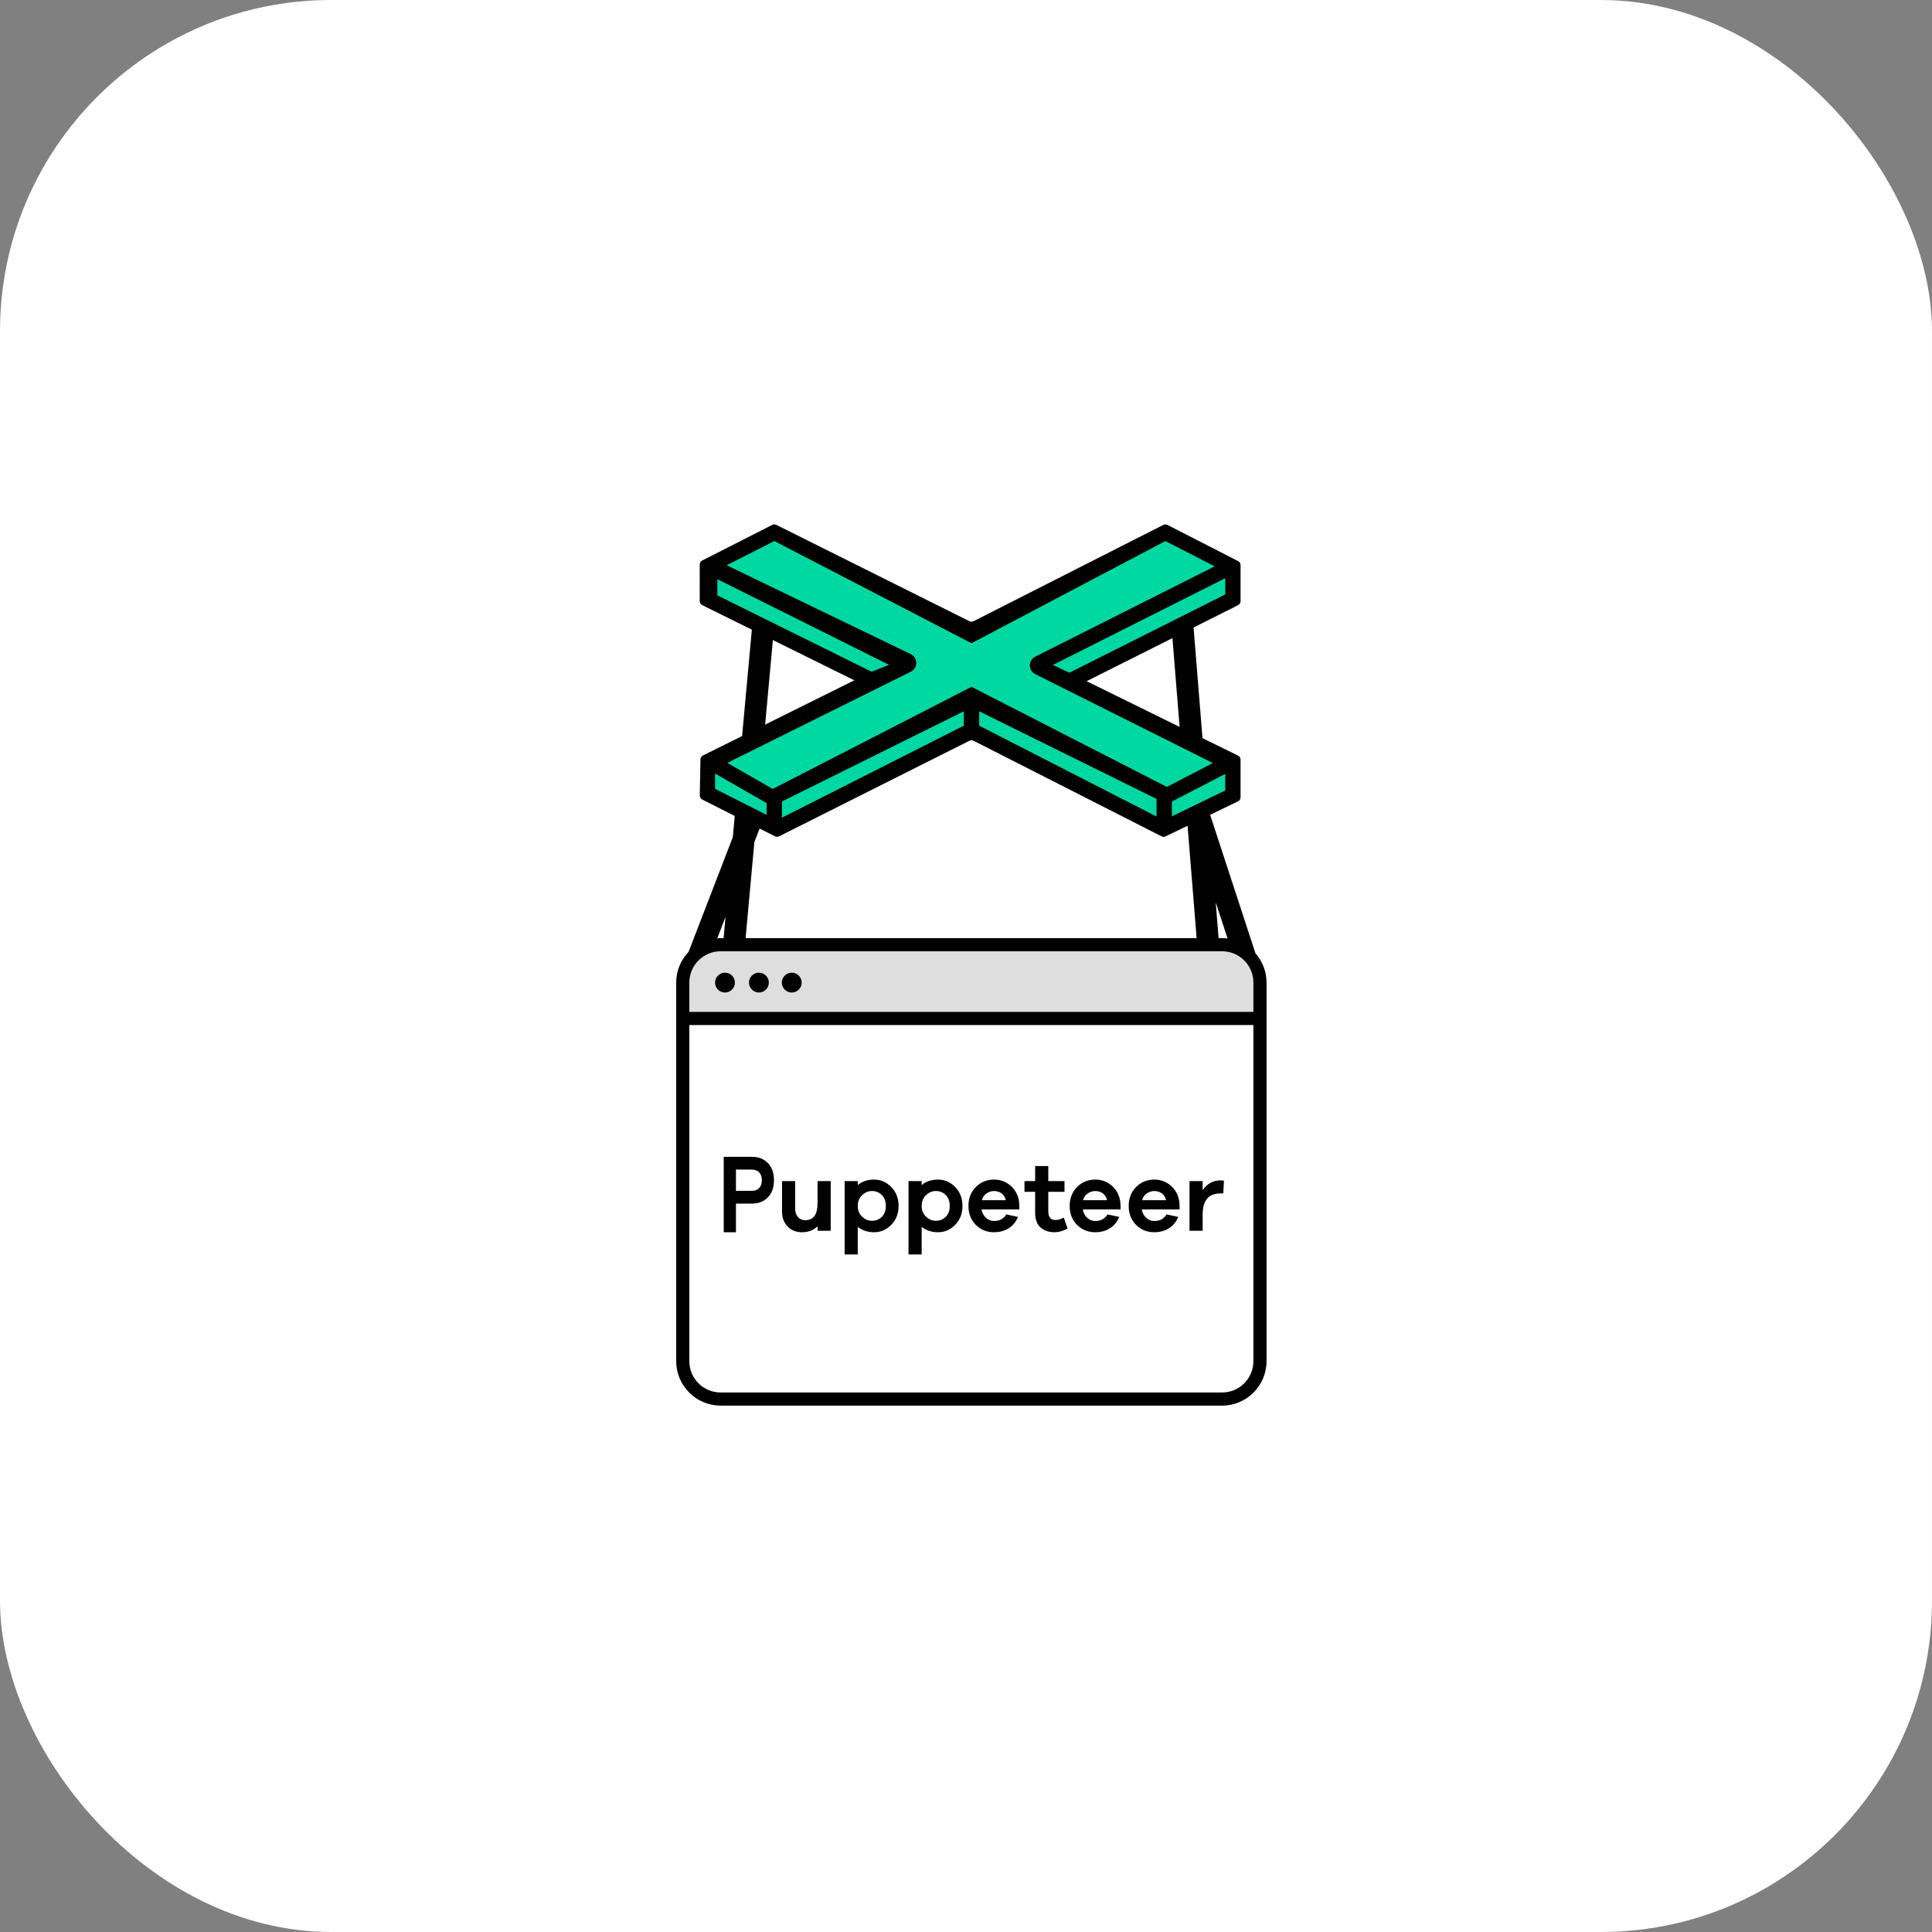
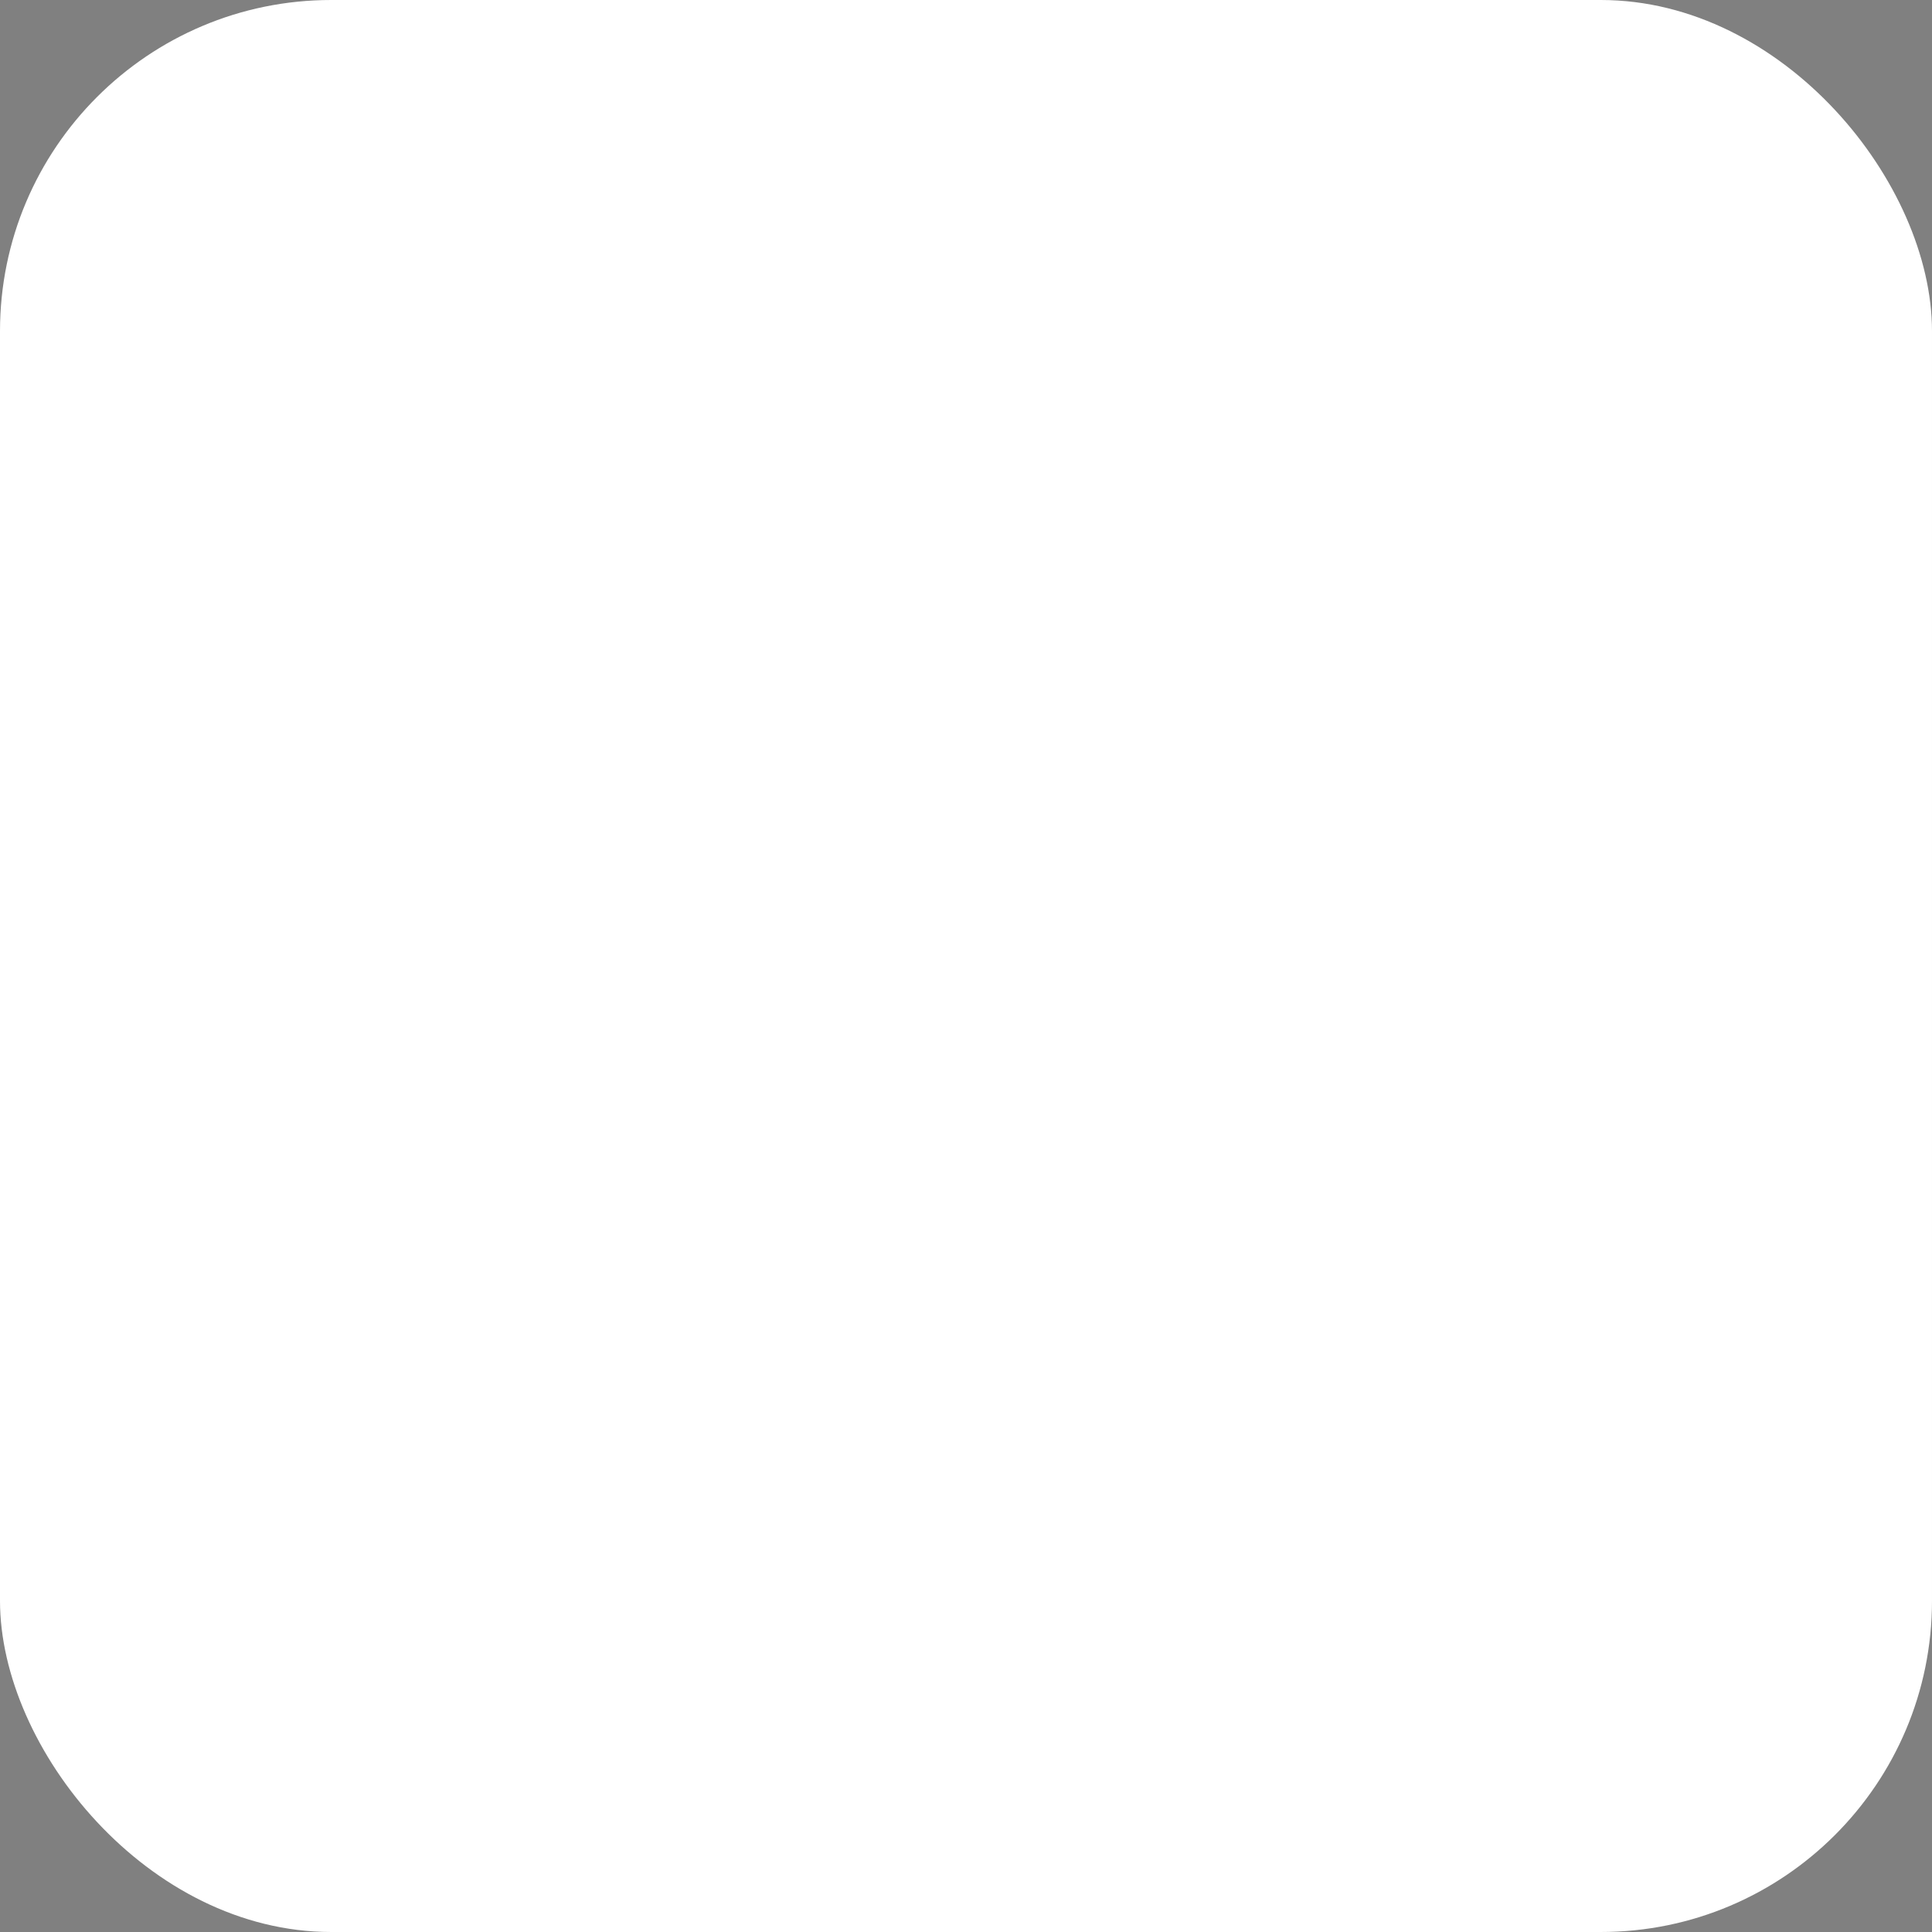
<svg xmlns="http://www.w3.org/2000/svg" width="140" height="140" viewBox="0 0 140 140" fill="none">
  <rect x="0" y="0" width="140" height="140" fill="#808080" stroke="none" />
  <rect width="140" height="140" rx="24" fill="white" />
  <g clip-path="url(#clip0_1944_32096)">
-     <path d="M91.347 73.801H49.366V71.433C49.366 69.843 50.656 68.553 52.246 68.553H88.467C90.058 68.553 91.347 69.843 91.347 71.433V73.801Z" fill="#DFDEDF" />
-     <path d="M88.423 101.257H52.291C50.676 101.257 49.366 99.948 49.366 98.332V73.801H91.347V98.332C91.347 99.948 90.038 101.257 88.423 101.257Z" fill="white" />
    <path d="M90.826 73.325V71.202C90.826 69.948 89.81 68.932 88.556 68.932H52.222C50.968 68.932 49.952 69.948 49.952 71.202V73.325H90.826ZM90.826 98.636V74.277H49.952V98.636C49.952 99.889 50.968 100.905 52.222 100.905H88.556C89.81 100.905 90.826 99.889 90.826 98.636ZM52.435 67.98L52.576 66.437L51.976 67.993C52.057 67.986 52.139 67.98 52.222 67.98H52.435ZM88.094 65.378L88.304 67.98H88.556C88.692 67.98 88.824 67.991 88.955 68.007L88.094 65.378ZM90.976 69.082C91.474 69.649 91.778 70.39 91.778 71.202V98.636C91.778 100.412 90.333 101.857 88.556 101.857H52.222C50.445 101.857 49 100.412 49 98.636V71.202C49 70.341 49.341 69.56 49.894 68.981L53.105 60.656L54.506 45.358L56.086 45.502L54.824 59.287L55.268 59.458L54.665 61.022L54.028 67.98H86.712L84.898 45.464L86.48 45.337L87.55 58.616L87.55 58.616L90.976 69.082ZM52.535 70.484C52.932 70.484 53.254 70.806 53.254 71.203C53.254 71.6 52.932 71.922 52.535 71.922C52.138 71.922 51.816 71.6 51.816 71.203C51.816 70.806 52.138 70.484 52.535 70.484ZM54.993 70.484C55.39 70.484 55.712 70.806 55.712 71.203C55.712 71.6 55.39 71.922 54.993 71.922C54.596 71.922 54.274 71.6 54.274 71.203C54.274 70.806 54.596 70.484 54.993 70.484ZM57.373 70.484C57.77 70.484 58.092 70.806 58.092 71.203C58.092 71.6 57.77 71.922 57.373 71.922C56.976 71.922 56.654 71.6 56.654 71.203C56.654 70.806 56.976 70.484 57.373 70.484Z" fill="black" />
-     <path d="M55.02 86.083C55.143 85.94 55.208 85.753 55.208 85.519C55.208 85.286 55.143 85.106 55.02 84.963C54.89 84.82 54.708 84.752 54.474 84.752H53.329V86.294H54.474C54.708 86.294 54.89 86.226 55.02 86.083ZM54.474 83.828C54.968 83.828 55.358 83.978 55.65 84.286C55.943 84.594 56.086 85.008 56.086 85.519C56.086 86.038 55.943 86.444 55.657 86.752C55.364 87.061 54.974 87.218 54.474 87.218H53.329V89.293H52.445V83.828H54.474ZM59.243 87.179V85.585H60.196V89.185H59.243V88.86C58.955 89.148 58.58 89.293 58.111 89.293C57.678 89.293 57.332 89.148 57.065 88.867C56.798 88.586 56.668 88.225 56.668 87.778V85.585H57.62V87.576C57.62 87.829 57.685 88.038 57.822 88.189C57.952 88.341 58.125 88.42 58.349 88.42C58.948 88.42 59.243 88.009 59.243 87.179ZM63.91 88.168C64.097 87.973 64.191 87.713 64.191 87.389C64.191 87.064 64.097 86.797 63.91 86.602C63.715 86.407 63.477 86.307 63.181 86.307C62.914 86.307 62.677 86.407 62.467 86.61C62.258 86.812 62.157 87.071 62.157 87.389C62.157 87.706 62.258 87.966 62.467 88.16C62.677 88.362 62.914 88.463 63.181 88.463C63.477 88.463 63.715 88.362 63.91 88.168ZM63.347 85.477C63.816 85.477 64.234 85.658 64.588 86.018C64.942 86.386 65.114 86.84 65.114 87.389C65.114 87.937 64.942 88.391 64.588 88.752C64.234 89.113 63.823 89.293 63.347 89.293C62.878 89.293 62.482 89.163 62.157 88.903V90.902H61.205V85.585H62.157V85.874C62.474 85.607 62.871 85.477 63.347 85.477ZM68.54 88.168C68.728 87.973 68.822 87.713 68.822 87.389C68.822 87.064 68.728 86.797 68.54 86.602C68.346 86.407 68.108 86.307 67.812 86.307C67.545 86.307 67.307 86.407 67.098 86.61C66.889 86.812 66.787 87.071 66.787 87.389C66.787 87.706 66.889 87.966 67.098 88.16C67.307 88.362 67.545 88.463 67.812 88.463C68.108 88.463 68.346 88.362 68.54 88.168ZM67.978 85.477C68.447 85.477 68.865 85.658 69.219 86.018C69.572 86.386 69.745 86.84 69.745 87.389C69.745 87.937 69.572 88.391 69.219 88.752C68.865 89.113 68.454 89.293 67.978 89.293C67.509 89.293 67.112 89.163 66.787 88.903V90.902H65.835V85.585H66.787V85.874C67.105 85.607 67.502 85.477 67.978 85.477ZM71.151 86.97H72.889C72.832 86.747 72.724 86.581 72.572 86.472C72.421 86.364 72.24 86.307 72.038 86.307C71.844 86.307 71.656 86.364 71.49 86.48C71.317 86.595 71.202 86.761 71.151 86.97ZM72.038 85.477C72.529 85.477 72.954 85.65 73.308 85.989C73.661 86.335 73.842 86.775 73.863 87.316V87.641H71.122C71.173 87.893 71.281 88.095 71.447 88.247C71.613 88.398 71.8 88.478 72.024 88.478C72.435 88.478 72.731 88.319 72.918 88.002L73.77 88.182C73.618 88.55 73.387 88.824 73.084 89.012C72.781 89.199 72.428 89.293 72.024 89.293C71.504 89.293 71.065 89.113 70.711 88.759C70.358 88.406 70.177 87.944 70.177 87.389C70.177 86.833 70.358 86.372 70.718 86.011C71.072 85.658 71.512 85.477 72.038 85.477ZM76.489 88.406C76.669 88.406 76.871 88.348 77.087 88.233L77.361 89.026C77.029 89.206 76.719 89.293 76.424 89.293C75.984 89.293 75.637 89.17 75.385 88.932C75.133 88.694 75.01 88.341 75.01 87.857V86.364H74.238V85.585H75.01V84.496H75.962V85.585H77.138V86.364H75.962V87.785C75.962 88.197 76.135 88.406 76.489 88.406ZM78.486 86.97H80.225C80.167 86.747 80.059 86.581 79.907 86.472C79.756 86.364 79.576 86.307 79.373 86.307C79.179 86.307 78.991 86.364 78.825 86.48C78.652 86.595 78.537 86.761 78.486 86.97ZM79.373 85.477C79.864 85.477 80.29 85.65 80.643 85.989C80.996 86.335 81.177 86.775 81.198 87.316V87.641H78.457C78.508 87.893 78.616 88.095 78.782 88.247C78.948 88.398 79.135 88.478 79.359 88.478C79.77 88.478 80.066 88.319 80.254 88.002L81.105 88.182C80.953 88.55 80.722 88.824 80.419 89.012C80.117 89.199 79.763 89.293 79.359 89.293C78.84 89.293 78.4 89.113 78.046 88.759C77.693 88.406 77.512 87.944 77.512 87.389C77.512 86.833 77.693 86.372 78.053 86.011C78.407 85.658 78.847 85.477 79.373 85.477ZM82.763 86.97H84.502C84.444 86.747 84.336 86.581 84.184 86.472C84.033 86.364 83.853 86.307 83.65 86.307C83.456 86.307 83.268 86.364 83.102 86.48C82.929 86.595 82.814 86.761 82.763 86.97ZM83.65 85.477C84.141 85.477 84.567 85.65 84.92 85.989C85.273 86.335 85.454 86.775 85.475 87.316V87.641H82.734C82.785 87.893 82.893 88.095 83.059 88.247C83.225 88.398 83.412 88.478 83.636 88.478C84.047 88.478 84.343 88.319 84.531 88.002L85.382 88.182C85.23 88.55 84.999 88.824 84.696 89.012C84.394 89.199 84.04 89.293 83.636 89.293C83.117 89.293 82.677 89.113 82.323 88.759C81.97 88.406 81.789 87.944 81.789 87.389C81.789 86.833 81.97 86.372 82.33 86.011C82.684 85.658 83.124 85.477 83.65 85.477ZM88.44 85.535C88.548 85.535 88.635 85.542 88.692 85.564L88.642 86.48H88.433C87.574 86.48 87.148 86.992 87.148 88.023V89.185H86.197V85.585H87.148V86.242C87.473 85.773 87.906 85.535 88.44 85.535Z" fill="black" />
-     <path d="M84.275 60.164L89.412 57.684V55.204L77.543 49.536L89.412 43.425V41.034L84.452 38.731L70.399 45.727L56.11 38.731L51.505 41.211V43.336L62.664 49.447L51.505 55.116V57.684L56.288 60.164L70.458 52.901L84.275 60.164Z" fill="#00D8A2" />
    <path d="M84.918 59.153V58.084L88.785 56.081V57.281L84.918 59.153ZM51.816 56.053L55.552 58.197V59.051L51.816 57.161V56.053ZM70.954 51.542L83.808 57.893V59.169L70.954 52.585V51.542ZM56.663 58.078L69.844 51.543V52.585L56.663 59.253V58.078ZM65.996 47.4L52.657 40.96L56.112 39.204L70.399 46.611L84.447 39.207L88.023 41.039L75.016 47.585C74.496 47.847 74.497 48.59 75.017 48.85L87.891 55.293L84.554 57.022L70.399 49.77L55.994 57.17L52.704 55.282L66.003 48.671C66.53 48.409 66.526 47.656 65.996 47.4ZM51.982 43.142V41.97L64.422 48.176L63.164 48.679L51.982 43.142ZM77.491 48.748C77.474 48.737 76.299 48.183 76.299 48.183L88.785 41.899V43.077L77.491 48.748ZM78.74 49.363L89.715 43.853C89.826 43.797 89.896 43.683 89.896 43.559V40.952C89.896 40.828 89.827 40.715 89.717 40.659L84.598 38.037C84.504 37.989 84.393 37.989 84.299 38.036L70.546 45.015C70.454 45.062 70.344 45.063 70.251 45.016L56.256 38.035C56.163 37.988 56.053 37.989 55.96 38.036L50.885 40.615C50.774 40.671 50.705 40.784 50.705 40.908V43.557C50.705 43.683 50.776 43.797 50.888 43.852L61.909 49.297L50.939 54.744C50.829 54.798 50.759 54.91 50.757 55.032L50.709 57.638C50.706 57.764 50.776 57.88 50.889 57.937L56.159 60.603C56.252 60.65 56.362 60.651 56.455 60.604L70.251 53.677C70.344 53.63 70.454 53.63 70.547 53.677L84.171 60.604C84.262 60.651 84.371 60.652 84.463 60.607L89.71 58.067C89.824 58.012 89.896 57.897 89.896 57.771V55.049C89.896 54.923 89.825 54.809 89.712 54.753L78.74 49.363Z" fill="black" />
  </g>
  <defs>
    <clipPath id="clip0_1944_32096">
-       <rect width="42.778" height="64" fill="white" transform="translate(49 38)" />
-     </clipPath>
+       </clipPath>
  </defs>
</svg>